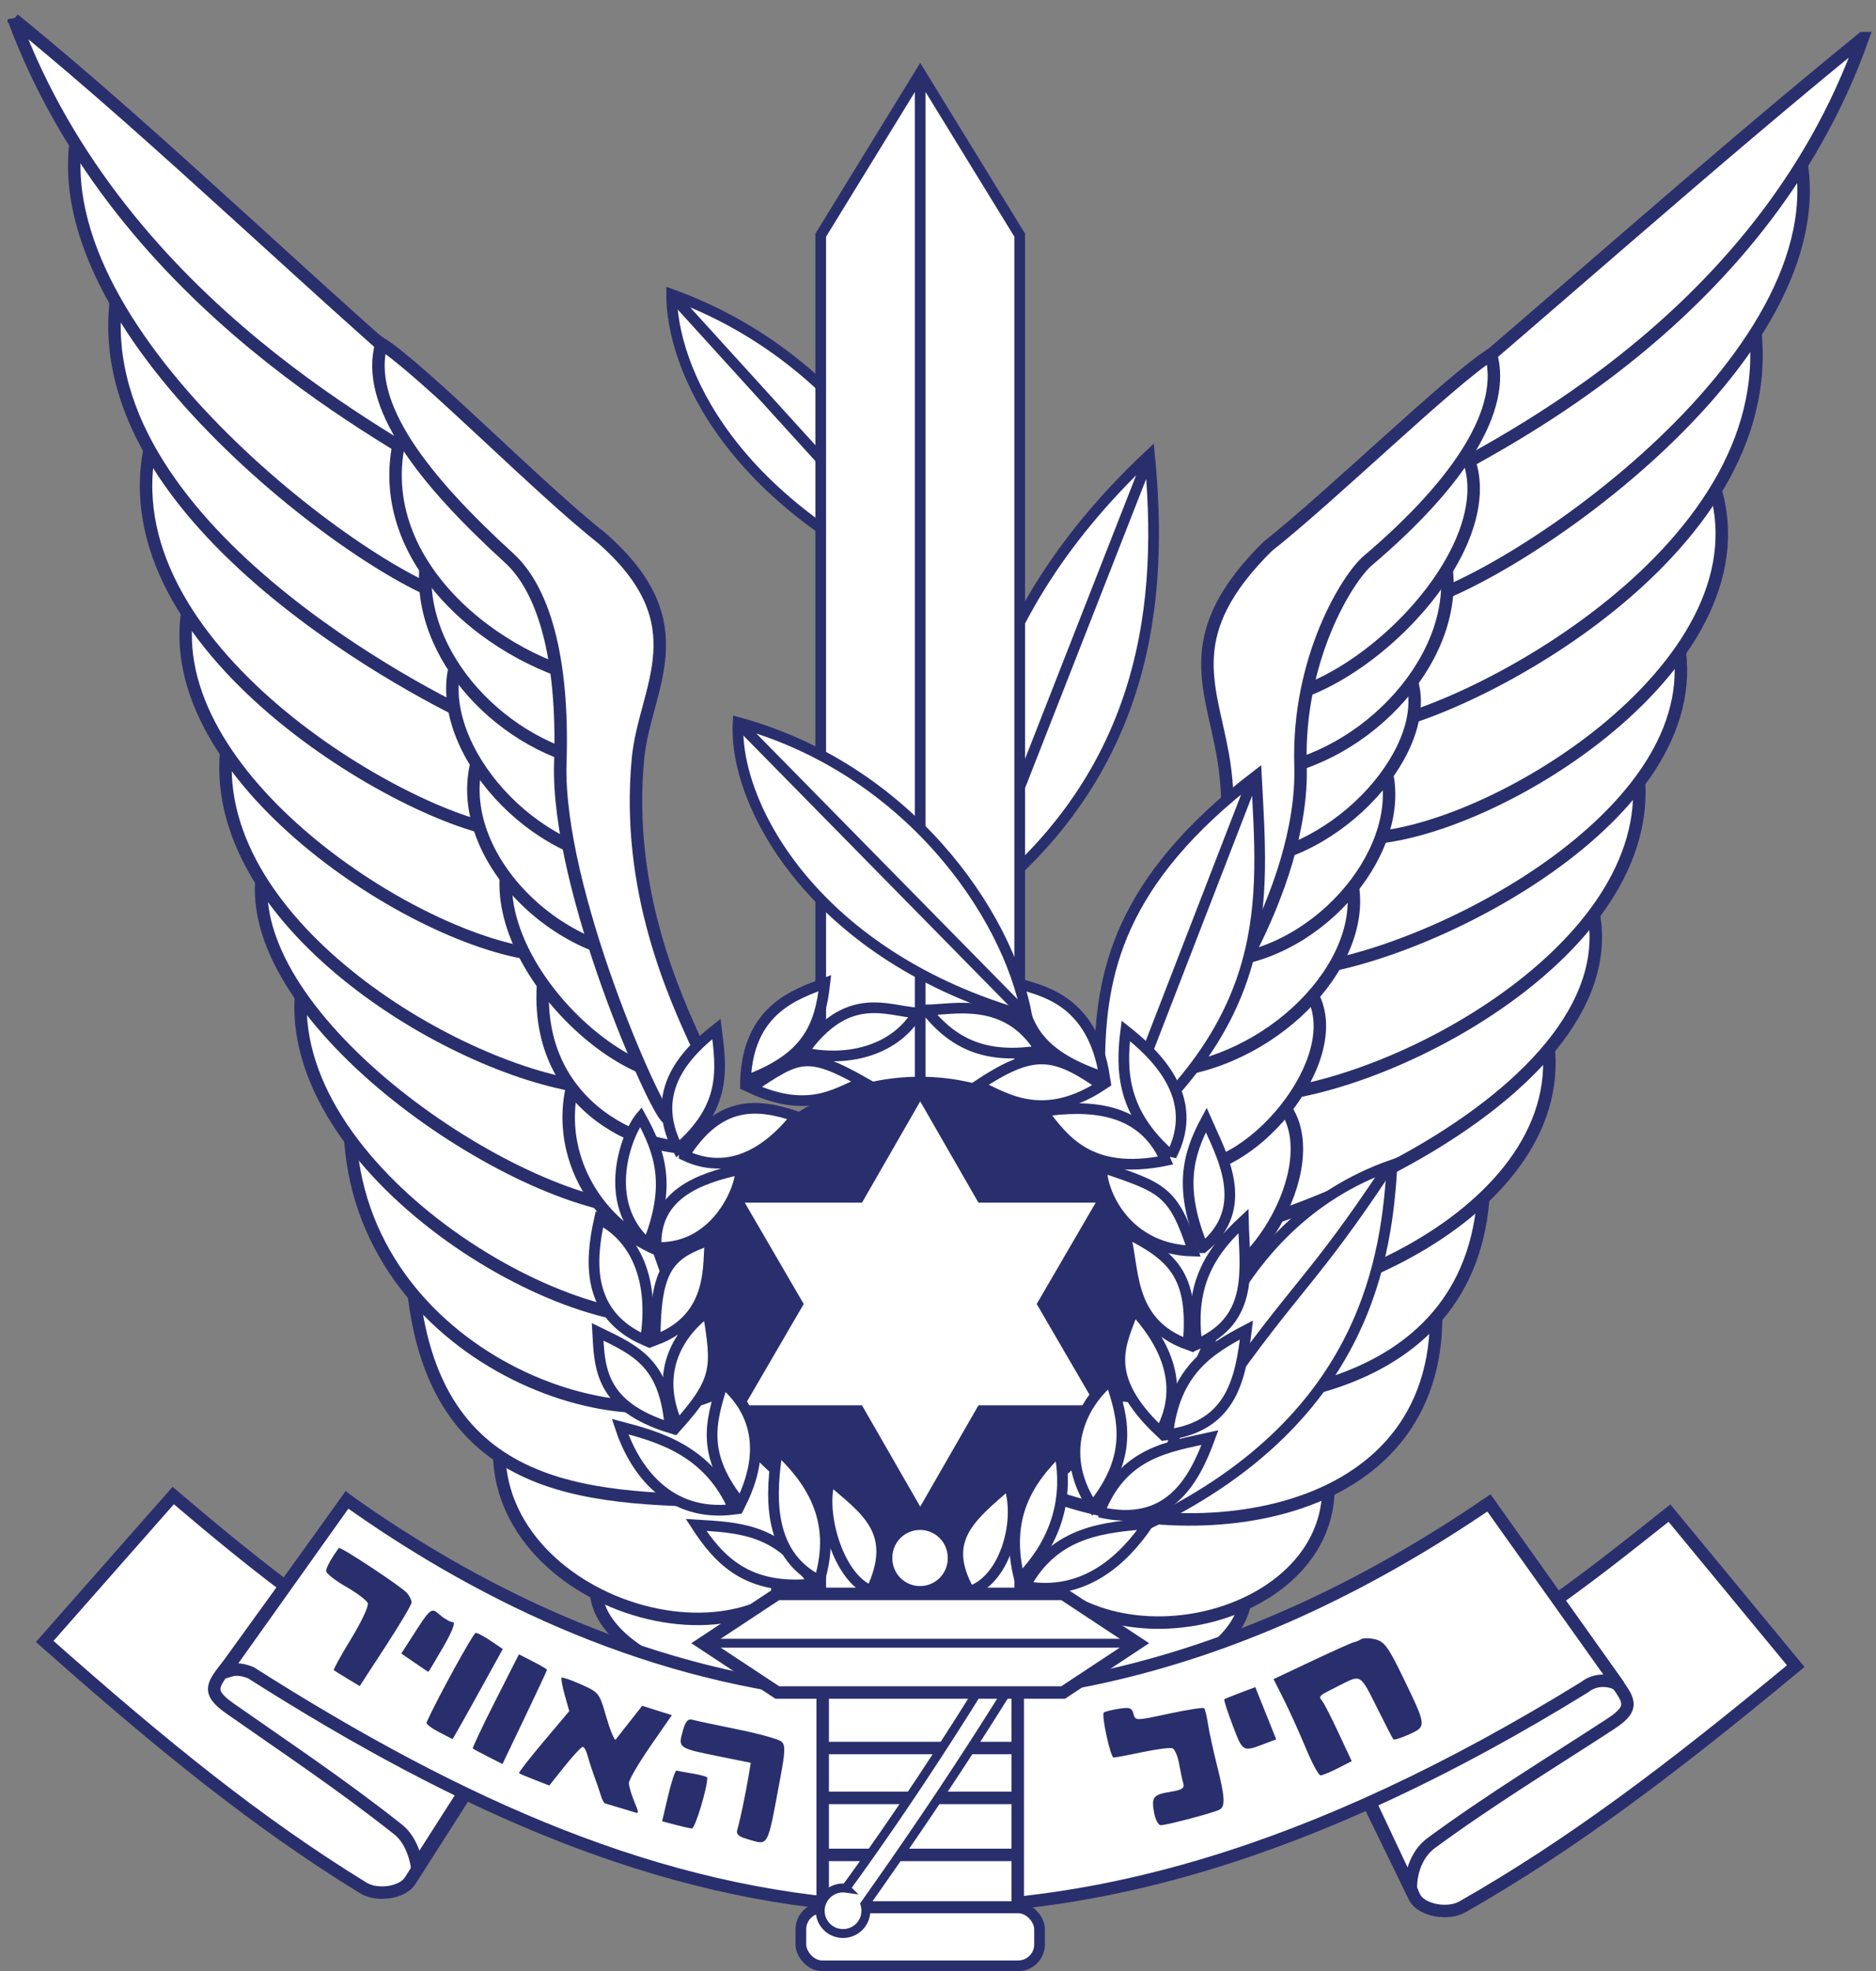
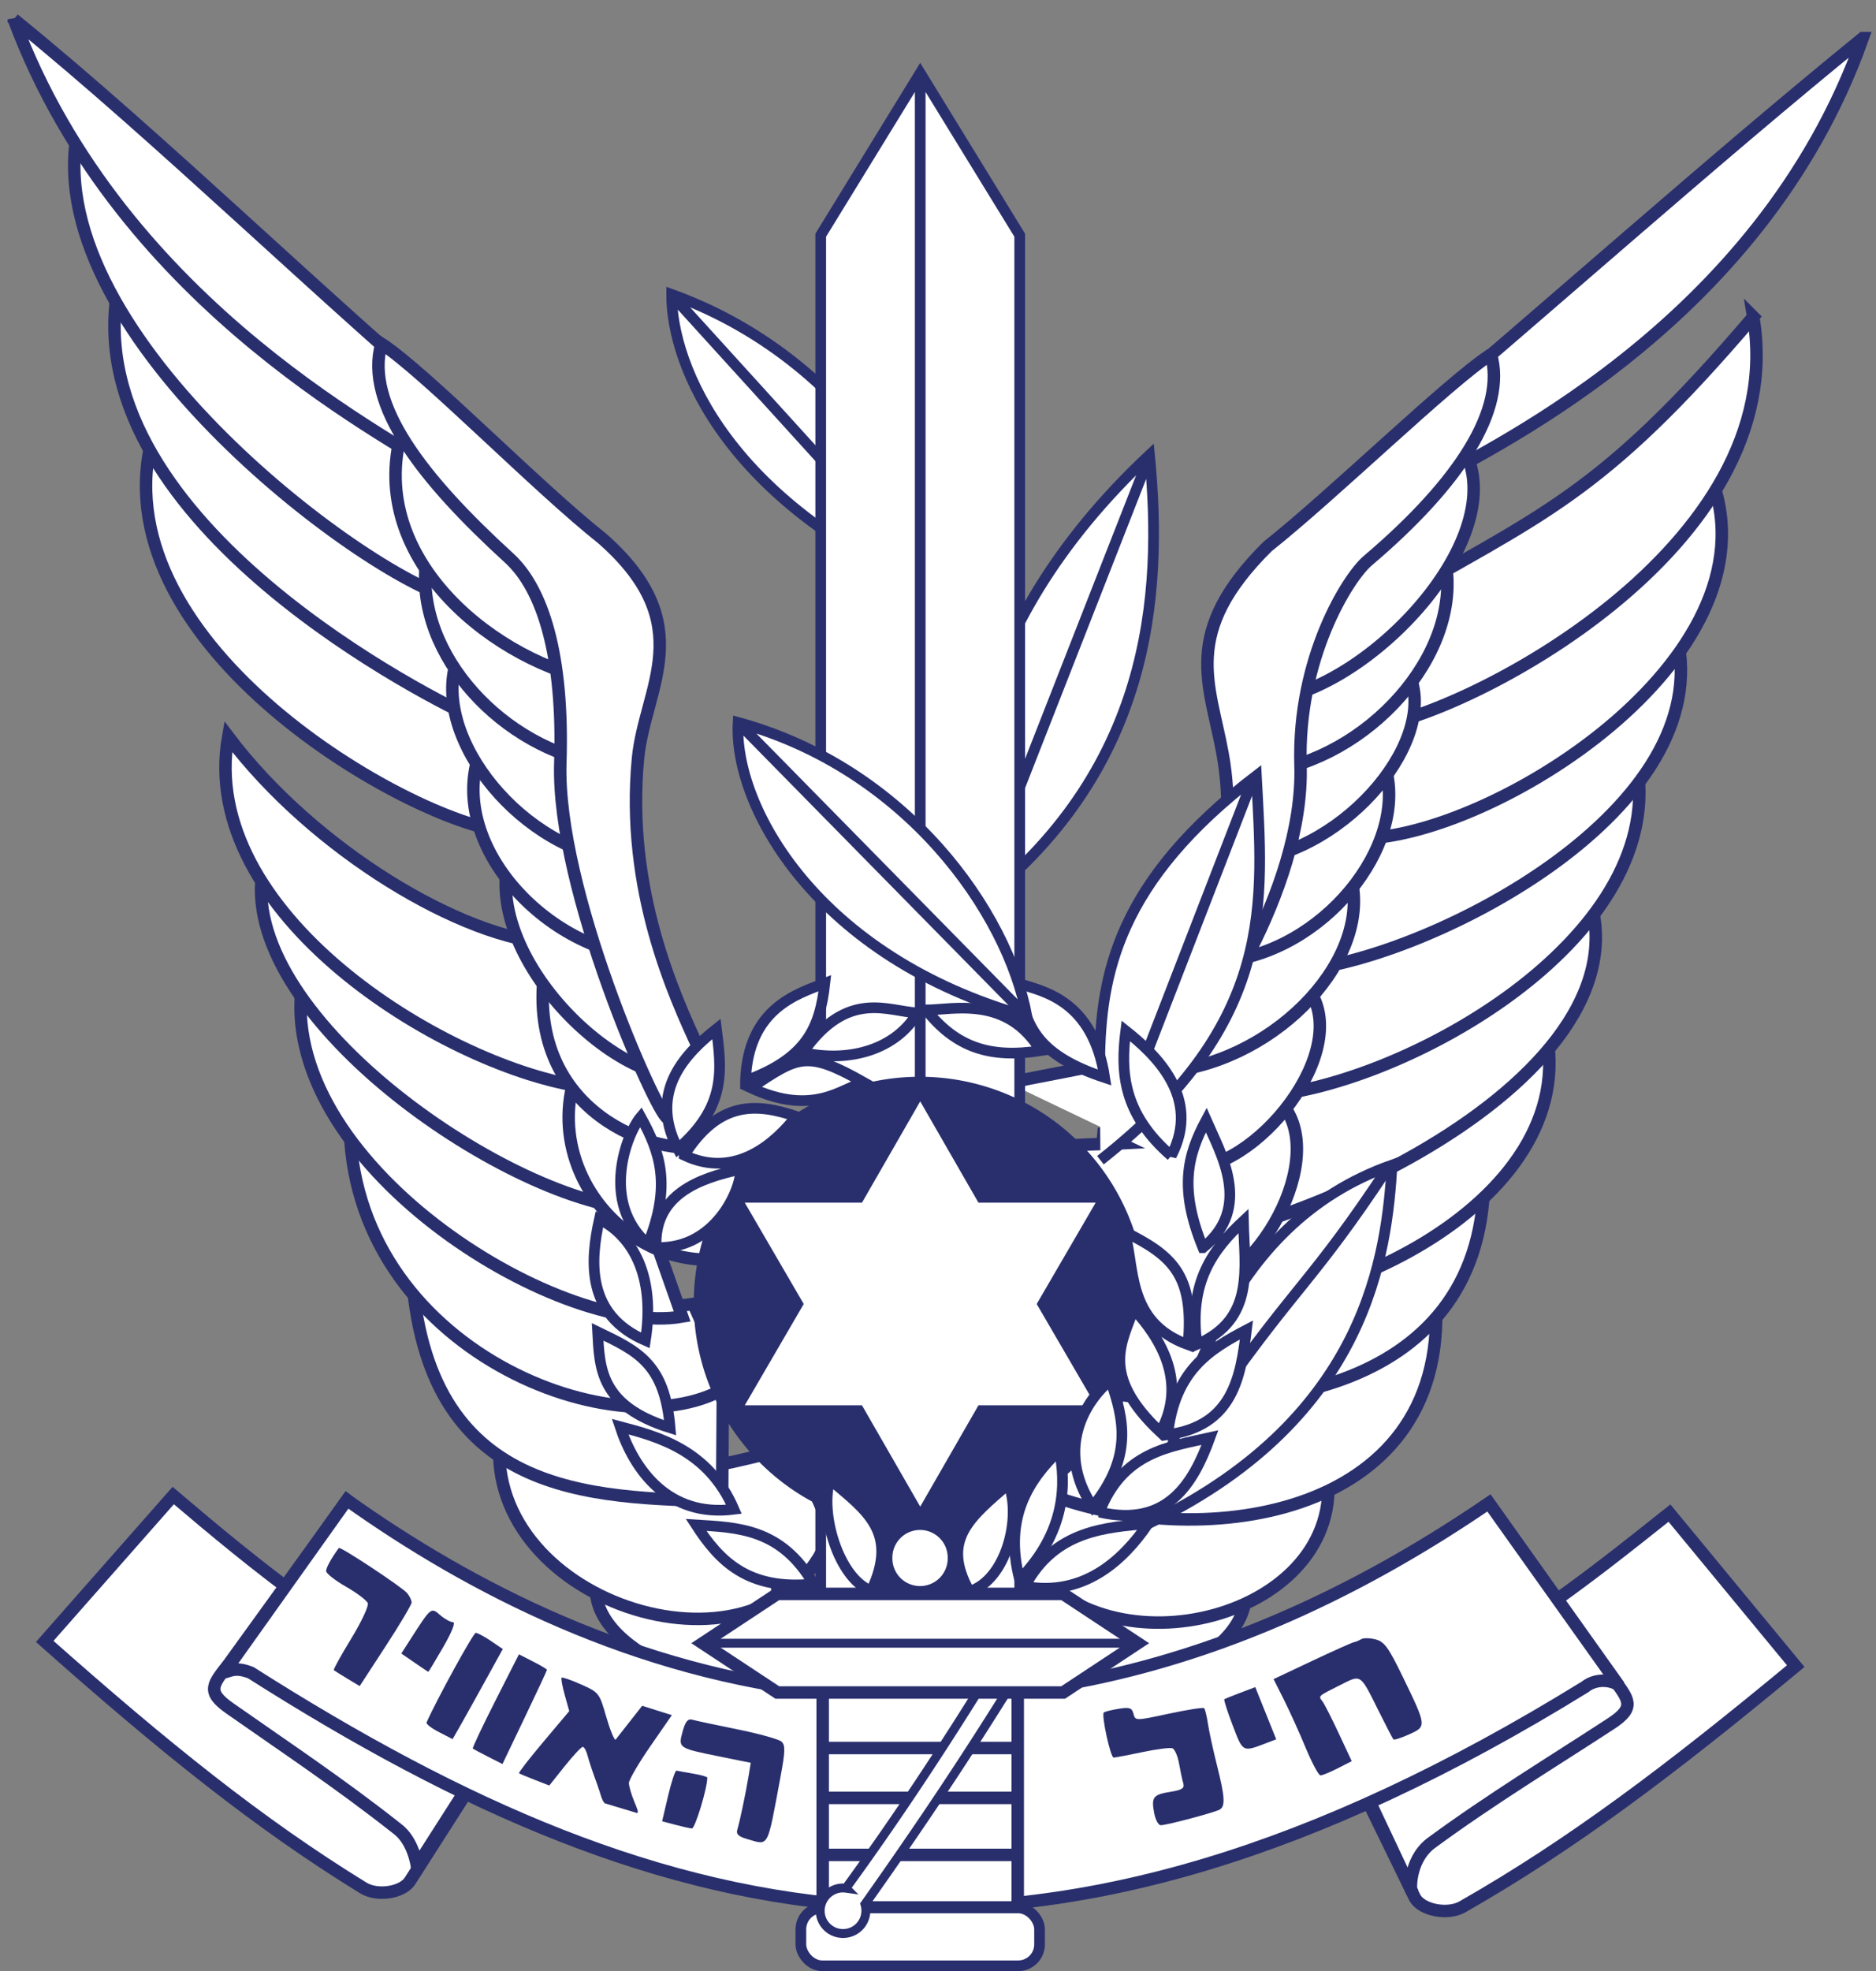
<svg xmlns="http://www.w3.org/2000/svg" width="526.625" height="553.226">
  <rect width="100%" height="100%" fill="#808080" stroke="none" />
  <g style="fill:#fff;stroke:#292f6d;stroke-opacity:1">
    <g style="fill:#fff;stroke:#292f6d;stroke-opacity:1">
      <path d="M714.38 1330.848c20.564 11.071 35.058 4.756 43.853 3.58l11.371 24.397c-18.742 7.46-59.143-8.303-55.225-27.977z" style="fill:#fff;stroke:#292f6d;stroke-width:3.5;stroke-linecap:butt;stroke-linejoin:miter;stroke-miterlimit:4;stroke-opacity:1;stroke-dasharray:none" transform="translate(-546.813 -887.469)" />
      <path d="M686.979 1293.323c30.148 15.281 62.125 5.236 82.92.221l10.312 23.336c-15.62 45.956-95.129 22.694-93.232-23.557z" style="fill:#fff;stroke:#292f6d;stroke-width:3.5;stroke-linecap:butt;stroke-linejoin:miter;stroke-miterlimit:4;stroke-opacity:1;stroke-dasharray:none" transform="translate(-546.813 -887.469)" />
      <path d="M662.36 1243.732c22.888 31.047 66.915 40.678 87.38 32.553l-.218 32.514c-37.142-1.067-83.319-.99-87.162-65.067z" style="fill:#fff;stroke:#292f6d;stroke-width:3.5;stroke-linecap:butt;stroke-linejoin:miter;stroke-miterlimit:4;stroke-opacity:1;stroke-dasharray:none" transform="translate(-546.813 -887.469)" />
      <path d="M644.98 1201.655c14.847 21.64 63.435 56.94 96.443 51.781l10.288 22.779c-29.897 19.846-106.93-9.571-106.73-74.56z" style="fill:#fff;stroke:#292f6d;stroke-width:3.5;stroke-linecap:butt;stroke-linejoin:miter;stroke-miterlimit:4;stroke-opacity:1;stroke-dasharray:none" transform="translate(-546.813 -887.469)" />
      <path d="M631.766 1162.623c12.828 22.23 62.741 61.513 94.257 59.453l12.292 34.893c-35.068 6.116-114.772-43.755-106.55-94.346z" style="fill:#fff;stroke:#292f6d;stroke-width:3.5;stroke-linecap:butt;stroke-linejoin:miter;stroke-miterlimit:4;stroke-opacity:1;stroke-dasharray:none" transform="translate(-546.813 -887.469)" />
      <path d="M621.106 1129.183c15.209 26.477 63.226 57.651 92.584 59.904l9.62 37.53c-38.46-4.537-112.717-57.204-102.204-97.434z" style="fill:#fff;stroke:#292f6d;stroke-width:3.5;stroke-linecap:butt;stroke-linejoin:miter;stroke-miterlimit:4;stroke-opacity:1;stroke-dasharray:none" transform="translate(-546.813 -887.469)" />
      <path d="M610.867 1094.188c24.062 31.916 66.022 56.867 91.055 58.02l7.16 40.06c-38.656-6.294-106.942-48.704-98.215-98.08z" style="fill:#fff;stroke:#292f6d;stroke-width:3.5;stroke-linecap:butt;stroke-linejoin:miter;stroke-miterlimit:4;stroke-opacity:1;stroke-dasharray:none" transform="translate(-546.813 -887.469)" />
-       <path d="M599.988 1056.106c40.024 43.473 70.755 58.113 93.05 61.634l3.926 37.56c-36.002-4.563-107.63-52.202-96.976-99.194z" style="fill:#fff;stroke:#292f6d;stroke-width:3.5;stroke-linecap:butt;stroke-linejoin:miter;stroke-miterlimit:4;stroke-opacity:1;stroke-dasharray:none" transform="translate(-546.813 -887.469)" />
      <path d="M589.828 1009.302c34.348 49.234 77.044 68.08 95.673 77.03l1.48 34.328c-28.83-4.593-113.227-53.97-97.153-111.358z" style="fill:#fff;stroke:#292f6d;stroke-width:3.5;stroke-linecap:butt;stroke-linejoin:miter;stroke-miterlimit:4;stroke-opacity:1;stroke-dasharray:none" transform="translate(-546.813 -887.469)" />
      <path d="M579.647 969.665c43.168 50.688 57.333 59.765 103.185 86.378l-2.474 33.167c-11.148-4.937-110.698-54.36-100.71-119.545z" style="fill:#fff;stroke:#292f6d;stroke-width:3.5;stroke-linecap:butt;stroke-linejoin:miter;stroke-miterlimit:4;stroke-opacity:1;stroke-dasharray:none" transform="translate(-546.813 -887.469)" />
      <path d="M568.415 925.08c39.249 49.461 69.711 69.35 110.771 95.61l-3.896 35.123c-23.489-4.7-116.996-73.427-106.875-130.733zM896.17 1332.47c-20.566 11.07-35.06 4.755-43.854 3.58l-11.372 24.396c18.742 7.46 59.144-8.303 55.225-27.976z" style="fill:#fff;stroke:#292f6d;stroke-width:3.5;stroke-linecap:butt;stroke-linejoin:miter;stroke-miterlimit:4;stroke-opacity:1;stroke-dasharray:none" transform="translate(-546.813 -887.469)" />
      <path d="M919.419 1300.627c-30.149 15.281-62.126 5.236-82.921.221l-1.811 24.086c23.035 33.857 90.028 16.376 84.732-24.307z" style="fill:#fff;stroke:#292f6d;stroke-width:3.5;stroke-linecap:butt;stroke-linejoin:miter;stroke-miterlimit:4;stroke-opacity:1;stroke-dasharray:none" transform="translate(-546.813 -887.469)" />
      <path d="M949.86 1252.64c-21.451 28.526-73.277 27.969-99.397 20.909l-10.4 32.899c41.85 16.604 113.169 8.28 109.796-53.808z" style="fill:#fff;stroke:#292f6d;stroke-width:3.5;stroke-linecap:butt;stroke-linejoin:miter;stroke-miterlimit:4;stroke-opacity:1;stroke-dasharray:none" transform="translate(-546.813 -887.469)" />
      <path d="M963.417 1218.959c-20.51 20.695-67.014 35.134-93.692 31.031l-17.22 27.264c43.133 9.542 109.939 2.648 110.912-58.295z" style="fill:#fff;stroke:#292f6d;stroke-width:3.5;stroke-linecap:butt;stroke-linejoin:miter;stroke-miterlimit:4;stroke-opacity:1;stroke-dasharray:none" transform="translate(-546.813 -887.469)" />
      <path d="M872.333 1253.773c41.607 7.179 119.702-27.58 108.299-77.846-19.243 21.098-69.366 49.403-96.008 48.203" style="fill:#fff;stroke:#292f6d;stroke-width:3.5;stroke-linecap:butt;stroke-linejoin:miter;stroke-miterlimit:4;stroke-opacity:1;stroke-dasharray:none" transform="translate(-546.813 -887.469)" />
      <path d="M993.291 1140.237c-22.556 28.518-111.863 64.398-136.717 65.4l-3.22 32.434c41.076 4.596 155.755-43.667 139.937-97.834z" style="fill:#fff;stroke:#292f6d;stroke-width:3.5;stroke-linecap:butt;stroke-linejoin:miter;stroke-miterlimit:4;stroke-opacity:1;stroke-dasharray:none" transform="translate(-546.813 -887.469)" />
      <path d="M1006.503 1103.083c-27.982 30.936-70.082 50.482-93.619 52.01l-10.342 39.883c38.825-3.427 111.192-43.432 103.961-91.893z" style="fill:#fff;stroke:#292f6d;stroke-width:3.5;stroke-linecap:butt;stroke-linejoin:miter;stroke-miterlimit:4;stroke-opacity:1;stroke-dasharray:none" transform="translate(-546.813 -887.469)" />
      <path d="M1017.535 1065.91c-40.024 43.473-72.002 50.31-94.298 53.83l-8.874 39.682c36.008-4.55 114.702-44.768 103.172-93.512z" style="fill:#fff;stroke:#292f6d;stroke-width:3.5;stroke-linecap:butt;stroke-linejoin:miter;stroke-miterlimit:4;stroke-opacity:1;stroke-dasharray:none" transform="translate(-546.813 -887.469)" />
      <path d="M1027.387 1022.03c-42.665 51.327-77.954 59.661-99.561 66.07l.994 34.682c36.384-.23 117.274-50.162 98.567-100.751z" style="fill:#fff;stroke:#292f6d;stroke-width:3.5;stroke-linecap:butt;stroke-linejoin:miter;stroke-miterlimit:4;stroke-opacity:1;stroke-dasharray:none" transform="translate(-546.813 -887.469)" />
      <path d="M1038.982 976.383c-43.167 50.689-59.1 55.169-104.952 81.782l-1.415 33.167c25.24-3.213 117.407-49.826 106.367-114.95z" style="fill:#fff;stroke:#292f6d;stroke-width:3.5;stroke-linecap:butt;stroke-linejoin:miter;stroke-miterlimit:4;stroke-opacity:1;stroke-dasharray:none" transform="translate(-546.813 -887.469)" />
-       <path d="M1051.982 930.383c-35.857 49.122-67.003 65.934-113.952 92.782l2.835 34.417c26.58-4.185 123.794-69.467 111.117-127.2z" style="fill:#fff;stroke:#292f6d;stroke-width:3.5;stroke-linecap:butt;stroke-linejoin:miter;stroke-miterlimit:4;stroke-opacity:1;stroke-dasharray:none" transform="translate(-546.813 -887.469)" />
      <path d="M1069.71 898.183c-42.245 34.319-87.872 75.218-132.067 112.46l8.486 13.435c15.31-9.13 94.664-44.217 123.582-125.895zM550.687 892.88c42.246 34.318 86.105 77.693 130.3 114.934l-8.486 13.435c-12.143-9.13-91.503-46.692-121.814-128.37z" style="fill:#fff;stroke:#292f6d;stroke-width:3.5;stroke-linecap:butt;stroke-linejoin:miter;stroke-miterlimit:4;stroke-opacity:1;stroke-dasharray:none" transform="translate(-546.813 -887.469)" />
    </g>
    <g style="fill:#fff;stroke:#292f6d;stroke-opacity:1">
      <path d="M-177.288 1250.852c19.806-5.475 38.33-43.04 19.838-55.34-7.85 18.338-52.74 12.192-62.993 15.863" style="fill:#fff;stroke:#292f6d;stroke-width:3.5;stroke-linecap:butt;stroke-linejoin:miter;stroke-miterlimit:4;stroke-opacity:1;stroke-dasharray:none" transform="translate(513.887 -888.762)" />
      <path d="M-181.105 1216.474c18.987 1.919 48.235-33.588 33.904-50.959-14.321 16.79-74.821 24.573-83.397 27.266" style="fill:#fff;stroke:#292f6d;stroke-width:3.5;stroke-linecap:butt;stroke-linejoin:miter;stroke-miterlimit:4;stroke-opacity:1;stroke-dasharray:none" transform="translate(513.887 -888.762)" />
      <path d="M-134.875 1134.225c-14.32 16.79-29.705 18.302-38.28 20.995l-12.159 34.171c30.374-3.464 57.219-32.217 50.44-55.166z" style="fill:#fff;stroke:#292f6d;stroke-width:3.5;stroke-linecap:butt;stroke-linejoin:miter;stroke-miterlimit:4;stroke-opacity:1;stroke-dasharray:none" transform="translate(513.887 -888.762)" />
      <path d="M-125.899 1101.512c-12.403 18.252-25.01 22.145-33.24 25.758l-9.188 30.996c27.86-3.945 51.447-34.667 42.428-56.754z" style="fill:#fff;stroke:#292f6d;stroke-width:3.5;stroke-linecap:butt;stroke-linejoin:miter;stroke-miterlimit:4;stroke-opacity:1;stroke-dasharray:none" transform="translate(513.887 -888.762)" />
      <path d="M-119.899 1075.262c-12.403 18.252-25.01 22.395-33.24 26.008l-8.188 28.746c28.293-4.593 53.605-37.403 41.428-54.754z" style="fill:#fff;stroke:#292f6d;stroke-width:3.5;stroke-linecap:butt;stroke-linejoin:miter;stroke-miterlimit:4;stroke-opacity:1;stroke-dasharray:none" transform="translate(513.887 -888.762)" />
      <path d="M-108.649 1044.012c-13.35 21.565-33.577 34.255-41.49 36.758l-6.188 24.246c28.74-5.254 54.38-35.005 47.678-61.004z" style="fill:#fff;stroke:#292f6d;stroke-width:3.5;stroke-linecap:butt;stroke-linejoin:miter;stroke-miterlimit:4;stroke-opacity:1;stroke-dasharray:none" transform="translate(513.887 -888.762)" />
      <path d="M-104.399 1012.512c-13.35 21.565-30.077 32.505-37.99 35.008l-12.438 37.246c29.003-5.685 67.479-48.854 50.428-72.254z" style="fill:#fff;stroke:#292f6d;stroke-width:3.5;stroke-linecap:butt;stroke-linejoin:miter;stroke-miterlimit:4;stroke-opacity:1;stroke-dasharray:none" transform="translate(513.887 -888.762)" />
      <path d="M-95.338 988.224c-11.894 7.658-44.435 39.44-62.739 53.923-24.39 24.189-16.192 38.414-12.619 58.074 4.794 26.37-3.532 50.752-15.81 77.236l6.585 4.09c3.026-1.421 32.197-42.389 31.109-77.978-.92-30.083 13.327-52.735 18.87-57.44 26.163-22.208 38.896-42.654 34.604-57.905zM-352.278 1190.208c12.274 18.339 49.554 26.91 57.759 30.58l7.32 9.232c-32.798 31.685-76.94-3.868-65.08-39.812z" style="fill:#fff;stroke:#292f6d;stroke-width:3.5;stroke-linecap:butt;stroke-linejoin:miter;stroke-miterlimit:4;stroke-opacity:1;stroke-dasharray:none" transform="translate(513.887 -888.762)" />
      <path d="M-360.583 1158.09c10.795 23.483 32.655 29.34 37.333 27.617l6.785 24.936c-16.365 2.351-51.376-11.986-44.118-52.552z" style="fill:#fff;stroke:#292f6d;stroke-width:3.5;stroke-linecap:butt;stroke-linejoin:miter;stroke-miterlimit:4;stroke-opacity:1;stroke-dasharray:none" transform="translate(513.887 -888.762)" />
      <path d="M-370.313 1127.164c11.491 22.165 29.457 33.11 39.871 32.308l13.926 30.283c-20.252 8.586-64.424-32.845-53.797-62.59z" style="fill:#fff;stroke:#292f6d;stroke-width:3.5;stroke-linecap:butt;stroke-linejoin:miter;stroke-miterlimit:4;stroke-opacity:1;stroke-dasharray:none" transform="translate(513.887 -888.762)" />
      <path d="M-378.173 1097.446c6.905 21 32.081 26.741 40.311 30.354l7.42 29.758c-30.27-.871-59.989-33.595-47.73-60.112z" style="fill:#fff;stroke:#292f6d;stroke-width:3.5;stroke-linecap:butt;stroke-linejoin:miter;stroke-miterlimit:4;stroke-opacity:1;stroke-dasharray:none" transform="translate(513.887 -888.762)" />
      <path d="M-384.88 1072.08c12.403 18.252 30.49 23.81 38.72 27.422l4.83 30.514c-28.143-4.378-52.95-36.617-43.55-57.936z" style="fill:#fff;stroke:#292f6d;stroke-width:3.5;stroke-linecap:butt;stroke-linejoin:miter;stroke-miterlimit:4;stroke-opacity:1;stroke-dasharray:none" transform="translate(513.887 -888.762)" />
      <path d="M-393.478 1042.244c10.98 22.355 38.788 32.754 48.56 34.637l-4.948 25.306c-27.615-7.006-49.849-34.669-43.612-59.943z" style="fill:#fff;stroke:#292f6d;stroke-width:3.5;stroke-linecap:butt;stroke-linejoin:miter;stroke-miterlimit:4;stroke-opacity:1;stroke-dasharray:none" transform="translate(513.887 -888.762)" />
      <path d="M-400.026 1006.501c13.35 21.566 31.845 38.516 39.757 41.019l12.085 31.942c-28.786-6.336-65.131-36.143-51.842-72.96z" style="fill:#fff;stroke:#292f6d;stroke-width:3.5;stroke-linecap:butt;stroke-linejoin:miter;stroke-miterlimit:4;stroke-opacity:1;stroke-dasharray:none" transform="translate(513.887 -888.762)" />
      <path d="M-406.82 985.224c11.894 7.658 43.685 40.19 61.99 54.673 27.533 24.189 11.942 41.78 10.04 61.738-3.497 36.69 10.016 66.28 17.321 81.99 2.164 4.654 1.185 25.809-9.167 18.835-3.026-1.422-31.116-64.054-29.96-99.64.976-30.005-4.892-48.792-14.37-57.442-24.294-22.17-40.646-43.152-35.853-60.154z" style="fill:#fff;stroke:#292f6d;stroke-width:3.5;stroke-linecap:butt;stroke-linejoin:miter;stroke-miterlimit:4;stroke-opacity:1;stroke-dasharray:none" transform="translate(513.887 -888.762)" />
    </g>
  </g>
  <g style="fill:#fff;stroke:#292f6d;stroke-opacity:1">
    <path d="M416.265 1471.543c-24.362 19.326-45.691 36.691-93.933 61.865l22.522 46.202c2.028 3.4 9.165 4.789 13.314 2.424 30.477-17.37 58.246-38.266 93.543-67.546zM-3.75 1466.612c23.233 19.716 47.167 39.494 93.593 65.703l-27.137 42.471c-2.095 3.267-9.127 4.4-13.114 1.95-29.282-17.995-55.8-39.359-89.42-69.177z" style="fill:#fff;stroke:#292f6d;stroke-width:3.5;stroke-linecap:butt;stroke-linejoin:miter;stroke-miterlimit:4;stroke-opacity:1;stroke-dasharray:none" transform="translate(52.379 -1046.884)" />
    <path d="M45.084 1467.891c15.375 11.934-4.92 18.437 55.464 46.562l-35.888 56.154s-.902-7.12-5.612-10.538c-16.161-12.758-31.438-22.863-46.984-33.777-6.742-4.733-4.599-6.73-.228-12.396zM365.672 1468.82c-16.085 11.655 11.13 19.11-51.418 45.77l29.62 62.882c-.276.897-1.084-8.127 5.273-13.154 16.915-12.469 34.518-23.1 50.743-33.71 7.037-4.6 4.916-6.708.646-12.63z" style="fill:#fff;stroke:#292f6d;stroke-width:3.5;stroke-linecap:butt;stroke-linejoin:miter;stroke-miterlimit:4;stroke-opacity:1;stroke-dasharray:none" transform="translate(52.379 -1046.884)" />
    <path d="M45 1467.862c69.975 49.807 183.922 94.225 320.574.826l36.564 51.378c-.858-1.186-5.835-2.751-9.638.296-152.82 94.22-255.848 71.372-374.47-4.031-4.3-1.696-5.795-.484-7.454-.088z" style="fill:#fff;stroke:#292f6d;stroke-width:3.5;stroke-linecap:butt;stroke-linejoin:miter;stroke-miterlimit:4;stroke-opacity:1;stroke-dasharray:none" transform="translate(52.379 -1046.884)" />
  </g>
  <g style="fill:#292f6d;fill-opacity:1">
    <path d="M-1490.032 1673.438c-.84-4.475-.3-5.173 4.592-5.956 3.25-.519 3.98-1.005 3.576-2.38-.28-.952-.813-3.453-1.187-5.56-.374-2.106-1.206-4.031-1.85-4.278-.644-.247-4.441.239-8.44 1.08-3.997.84-7.63 1.529-8.072 1.529-.88 0-3.48-11.918-2.758-12.64.245-.245 2.101-.715 4.126-1.043 3.11-.505 3.762-.29 4.202 1.394.52 1.986.541 1.986 9.939-.03 5.18-1.112 9.634-1.806 9.897-1.543.263.263.748 2.253 1.077 4.42.328 2.168 1.464 7.392 2.525 11.609 2.209 8.788 2.383 11.433.814 12.403-1.285.794-14.795 4.387-16.592 4.413-.662.01-1.494-1.529-1.849-3.418zM-1447.507 1655.123c-1.77-4.263-4.52-10.342-6.113-13.51l-2.897-5.76 10.77-5.082c5.923-2.795 11.219-5.166 11.769-5.268.55-.103 1.489-.492 2.086-.866.597-.374 2.397-.344 4 .066 2.471.632 3.636 2.234 7.668 10.55 6.699 13.815 6.706 13.883 1.799 16.096-2.24 1.01-4.241 1.654-4.446 1.43-.205-.223-2.052-3.781-4.105-7.906-5.313-10.673-4.85-10.36-10.848-7.348-6.319 3.173-6.152 3.02-4.965 4.574.535.7 2.603 4.763 4.595 9.028l3.621 7.754-3.913 1.996c-2.152 1.098-4.338 1.996-4.859 1.996-.52 0-2.394-3.488-4.162-7.75zM-1467.986 1648.85c-1.491-3.9-2.549-7.206-2.351-7.346.197-.14 2.232-.962 4.522-1.828l4.163-1.574 2.94 7.325 2.942 7.324-2.604.994c-6.917 2.64-6.69 2.756-9.612-4.894zM-1604.282 1680.74c-2.464-.71-3.167-1.386-2.764-2.66.655-2.074 2.403-10.41 3.192-15.223l.576-3.515-8.893-1.798c-11.447-2.314-11.509-2.356-10.223-7.014.775-2.808 1.462-3.634 2.726-3.276.93.262 6.64 1.48 12.69 2.705s11.6 2.774 12.335 3.441c1.11 1.01 1.057 2.701-.322 10.093-3.768 20.202-3.135 19.029-9.317 17.247z" style="fill:#292f6d;fill-opacity:1" transform="translate(1814.027 -1164.605)" />
    <path d="m-1624.569 1676.708-3.59-.959 1.69-7.188c.928-3.954 1.988-7.114 2.354-7.024.366.091 2.46.468 4.651.838 2.192.37 3.986.883 3.986 1.138 0 3-3.443 14.335-4.33 14.256-.644-.057-2.786-.534-4.76-1.061zM-1644.276 1670.706c-.92-.95-1.197-2.877-2.132-5.375-1.106-2.957-2.299-6.52-2.65-7.918-.35-1.397-.97-2.54-1.379-2.54-.408 0-2.689 2.44-5.068 5.42l-4.326 5.422-4.074-1.584c-2.24-.87-4.232-1.707-4.426-1.858-.195-.15 2.899-4.136 6.874-8.857l7.228-8.583-1.263-4.509c-.694-2.48-1.087-4.671-.874-4.87.213-.198 2.678.657 5.477 1.902 4.956 2.202 5.14 2.436 6.988 8.89 1.044 3.644 2.241 6.627 2.66 6.627l7.485-9.532 8.33 2.627-6.027 8.71c-3.314 4.79-6.025 9.439-6.025 10.33s.681 3.25 1.513 5.242c.802 1.919 1.232 2.911.806 3.197zM-1676.978 1657.654c-2.2-1.118-4.146-2.16-4.325-2.315-.178-.155 2.661-6.169 6.31-13.364l6.636-13.081 3.94 2.01c2.166 1.105 3.939 2.158 3.939 2.34 0 .181-2.813 6.205-6.25 13.386l-6.25 13.056-4-2.032zM-1690.792 1650.728c-2.098-1.083-3.673-2.292-3.5-2.687 2.695-6.153 13.127-25.168 13.808-25.168.504 0 2.421 1.02 4.26 2.268l3.342 2.268-5.23 9.482c-2.876 5.215-6.048 10.905-7.048 12.644l-1.818 3.162-3.814-1.97zM-1716.518 1635.724c-1.903-1.145-3.612-2.22-3.798-2.388-.186-.168 2.008-4.145 4.875-8.837 2.868-4.692 4.967-9.174 4.665-9.961-.302-.787-3.059-2.867-6.126-4.622-3.067-1.754-5.576-3.732-5.576-4.394 0-.964 1.425-3.545 3.572-6.47.379-.516 17.808 11.004 19.178 12.677.687.84 1.25 2.015 1.25 2.612 0 .598-3.28 6.122-7.29 12.276l-7.29 11.19-3.46-2.083zM-1697.676 1631.212l-3.697-2.54 2.664-4.15c5.722-8.914 5.67-8.871 8.259-6.625 1.253 1.087 2.861 1.976 3.574 1.976.801 0-.246 2.675-2.74 7-2.219 3.85-4.109 6.973-4.198 6.94-.09-.033-1.828-1.204-3.862-2.601z" style="fill:#292f6d;fill-opacity:1" transform="translate(1814.027 -1164.605)" />
  </g>
  <g style="fill:#fff;stroke:#292f6d;stroke-width:3;stroke-miterlimit:4;stroke-opacity:1;stroke-dasharray:none">
    <path d="M155.011 1093.727c46.285 16.722 71.631 57.588 77.489 84.885-61.559-25.21-77.551-64.802-77.489-84.885zM155.356 1094.245l76.769 84.492" style="fill:#fff;stroke:#292f6d;stroke-width:3;stroke-linecap:butt;stroke-linejoin:miter;stroke-miterlimit:4;stroke-opacity:1;stroke-dasharray:none" transform="translate(33.527 -1011.105)" />
  </g>
  <g style="fill:#fff;stroke:#292f6d;stroke-width:3;stroke-miterlimit:4;stroke-opacity:1;stroke-dasharray:none">
    <path d="M155.011 1093.727c67.341 28.046 86.248 75.01 91.003 101.713-60.151-18.135-80.754-63.342-91.003-101.713zM155.356 1094.245l90.664 100.91" style="fill:#fff;stroke:#292f6d;stroke-width:3;stroke-linecap:butt;stroke-linejoin:miter;stroke-miterlimit:4;stroke-opacity:1;stroke-dasharray:none" transform="scale(-1 1) rotate(20.542 2581.736 -707.382)" />
  </g>
  <g style="fill:#fff;stroke:#292f6d;stroke-width:3;stroke-miterlimit:4;stroke-opacity:1;stroke-dasharray:none">
    <path d="M233.875 1179.432c-60.049-19.106-68.142-51.811-78.864-85.705 46.782 14.181 60.534 36.805 69.421 59.906M156.556 1094.596l60.329 67.693" style="fill:#fff;stroke:#292f6d;stroke-width:3;stroke-linecap:butt;stroke-linejoin:miter;stroke-miterlimit:4;stroke-opacity:1;stroke-dasharray:none" transform="scale(-1 1) rotate(20.542 2318.398 -745.161)" />
  </g>
  <g style="fill:#fff;stroke:#292f6d;stroke-width:3;stroke-miterlimit:4;stroke-opacity:1;stroke-dasharray:none">
    <path d="M155.011 1093.727c49.716 8.946 69.492 57.3 82.15 88.023-64.332-19.582-76.747-63.926-82.15-88.023z" style="fill:#fff;stroke:#292f6d;stroke-width:3;stroke-linecap:butt;stroke-linejoin:miter;stroke-miterlimit:4;stroke-opacity:1;stroke-dasharray:none" transform="scale(-1 1) rotate(9.179 4658.05 -2689.228)" />
    <path d="M156.556 1094.596c25.533 27.697 30.586 28.258 56.955 55.352" style="fill:#fff;stroke:#292f6d;stroke-width:3;stroke-linecap:butt;stroke-linejoin:miter;stroke-miterlimit:4;stroke-opacity:1;stroke-dasharray:none" transform="scale(-1 1) rotate(9.179 4658.05 -2689.228)" />
  </g>
  <g style="fill:#fff;stroke:#292f6d;stroke-width:3;stroke-miterlimit:4;stroke-opacity:1;stroke-dasharray:none">
    <path d="M-446.844 1394.607V999.844l27.928-45.5 27.929 45.5v394.763h-55.857zM-418.916 1394.607V954.344" style="fill:#fff;stroke:#292f6d;stroke-width:3;stroke-linecap:butt;stroke-linejoin:miter;stroke-miterlimit:4;stroke-opacity:1;stroke-dasharray:none" transform="translate(677.236 -933.836)" />
  </g>
  <g transform="translate(188.14 -969.836)" style="stroke:#292f6d;stroke-opacity:1">
    <path style="fill:#fff;stroke:#292f6d;stroke-width:3.5;stroke-linecap:round;stroke-miterlimit:4;stroke-opacity:1;stroke-dasharray:none;stroke-dashoffset:0" d="M42.805 1434.172h54.75v71h-54.75z" />
    <rect width="67" height="16.25" rx="6.004" ry="6.004" x="36.68" y="1505.297" style="fill:#fff;stroke:#292f6d;stroke-width:3;stroke-linecap:round;stroke-miterlimit:4;stroke-opacity:1;stroke-dasharray:none;stroke-dashoffset:0" />
    <path d="M97.555 1460.422h-54.75M97.555 1474.422h-54.75M97.555 1490.422h-54.75" style="fill:none;stroke:#292f6d;stroke-width:3.5;stroke-linecap:butt;stroke-miterlimit:4;stroke-opacity:1;stroke-dashoffset:0" />
  </g>
  <path d="M-337.281 1359.813c-13.018 21.135-26.518 41.64-40.781 61.218a6.402 6.402 0 0 0-.813-.062 6.41 6.41 0 0 0-6.406 6.406c0 3.536 2.87 6.375 6.406 6.375 3.535 0 6.406-2.84 6.406-6.375 0-.638-.076-1.262-.25-1.843 16.703-23.599 28.977-42.175 41.75-62.75l-6.312-2.97z" style="fill:#fff;stroke:#292f6d;stroke-width:2.5;stroke-linecap:butt;stroke-miterlimit:4;stroke-opacity:1;stroke-dasharray:none;stroke-dashoffset:0" transform="translate(615.527 -891.105)" />
  <g style="fill:#fff;stroke:#292f6d;stroke-opacity:1">
    <path d="m-480.536 1531.92-20.968 13.843 20.968 13.844h80.22l20.968-13.844-20.969-13.844h-80.219z" style="fill:#fff;stroke:#292f6d;stroke-width:3.5;stroke-linecap:butt;stroke-linejoin:miter;stroke-miterlimit:4;stroke-opacity:1;stroke-dasharray:none" transform="translate(698.746 -1084.594)" />
    <path d="M-381.346 1545.77h-120.156" style="fill:#fff;stroke:#292f6d;stroke-width:2.5;stroke-linecap:butt;stroke-linejoin:miter;stroke-miterlimit:4;stroke-opacity:1;stroke-dasharray:none" transform="translate(698.746 -1084.594)" />
  </g>
  <path d="M393.96 785.682a115.157 115.157 0 1 1-230.315 0 115.157 115.157 0 1 1 230.314 0z" transform="matrix(.551 0 0 .551 104.583 -67.268)" style="fill:#292f6d;fill-opacity:1;stroke:none" />
  <path d="M-308.457 1190.643h32.9l16.35-28.434 16.35 28.434h32.9l-16.55 28.434 16.55 28.435h-32.9l-16.35 28.434-16.35-28.434h-32.9l16.55-28.435z" style="fill:#fff;fill-opacity:1;stroke:none" transform="translate(517.527 -853.105)" />
  <path style="fill:#292f6d;fill-opacity:1;stroke:none" d="M-514.831 1276.948h30.5v22.757h-30.5z" transform="translate(757.527 -853.105)" />
  <path d="M-469.837 1298.32c16.27 2.976 27.452-7.03 34.659-17.652-11.6 1.165-26.161 1.685-34.659 17.653zM-448.906 1277.481c19.09 4.413 26.359-8.088 31.031-20.904-11.375 2.552-24.515 4.03-31.03 20.904zM-429.733 1255.765c18.455-2.498 20.513-16.444 22.102-29.398-10.327 5.41-20.176 11.412-22.102 29.398zM-421.51 1230.405c16.413-7.08 13.33-21.479 13.026-34.619-8.525 7.948-15.448 17.12-13.026 34.619zM-419.83 1203.274c13.957-11.278 5.027-26.368.904-35.808-5.379 9.988-7.618 19.373-.905 35.808zM-428.733 1177.48c8.61-16.487-4.77-28.713-12.774-35.073-1.463 11.566-.884 23.213 12.774 35.072zM-447.419 1155.527c-3.304-21.733-17.415-24.245-23.818-26.274 1.183 12.53 5.916 20.353 23.818 26.274z" style="fill:#fff;stroke:#292f6d;stroke-width:3;stroke-linecap:butt;stroke-linejoin:miter;stroke-miterlimit:4;stroke-opacity:1;stroke-dasharray:none" transform="translate(757.527 -853.105)" />
  <path d="M-465.379 1147.976c-9.408-15.5-24.393-11.505-32.118-11.413 8.178 10.3 17.65 13.716 32.118 11.413zM-532.171 1148.506c12.61-18.05 24.048-11.447 32.206-11.147-5.878 10.018-18.714 14.138-32.206 11.147zM-529.15 1297.646c-18.444 1.916-26.459-6.511-32.976-16.562 11.645.722 23.9.936 32.976 16.562zM-551.497 1276.69c-18.475 2.364-27.993-11.103-31.972-23.204 10.608 2.808 24.812 6.545 31.972 23.204zM-569.422 1253.82c-19.764-6.167-19.784-16.881-20.334-26.923 11.256 5.41 18.857 8.938 20.334 26.923zM-576.355 1229.308c-16.549-7.148-15.579-22.099-12.902-34.052 9.36 4.764 15.749 15.972 12.902 34.052zM-575.657 1202.3c-13.449-11.736-5.913-31.104-2.008-35.718 5.489 9.935 8.652 19.216 2.008 35.719zM-567.24 1175.535c-8.609-16.486 2.825-27.298 10.83-33.658 1.464 11.566 2.828 21.798-10.83 33.658z" style="fill:#fff;stroke:#292f6d;stroke-width:3;stroke-linecap:butt;stroke-linejoin:miter;stroke-miterlimit:4;stroke-opacity:1;stroke-dasharray:none" transform="translate(757.527 -853.105)" />
  <path d="M-548.253 1156.438c.694-20.13 14.18-24.326 22.273-27.389-1.364 12.425-5.034 21.086-22.273 27.39zM-471.31 1296.386c-4.496-17.435 2.52-27.912 11.138-36.26 1.854 9.025 2.077 22.783-11.138 36.26zM-450.8 1275.97c-10.83-16.4-1.601-30.23 5-35.492 3.737 10.868 6.397 21.371-5 35.492zM-431.793 1255.036c-17.221-16.172-10.607-25.387-7.496-34.58 7.556 8.216 15.193 20.557 7.496 34.58zM-424.018 1230.5c-17.687-6.348-14.816-22.517-17.923-31.739 13.391 6.685 19.76 11.983 17.923 31.738z" style="fill:#fff;stroke:#292f6d;stroke-width:3;stroke-linecap:butt;stroke-linejoin:miter;stroke-miterlimit:4;stroke-opacity:1;stroke-dasharray:none" transform="translate(757.527 -853.105)" />
-   <path d="M-422.587 1204.223c-20.682-.482-26.464-19.31-25.508-23.515 16.715 5.763 19.964 6.303 25.508 23.515zM-430.307 1178.807c-21.52 4.386-28.67-5.986-34.63-13.808 12.337-1.74 27.942-1.697 34.63 13.808zM-448.213 1157.692c-17.876 11.76-29.168 1.995-34.954.136 15.46-10.178 21.145-9.839 34.954-.136zM-527.535 1296.729c5.36-17.383-2.792-28.643-11.73-37.015-1.699 11.48-3.627 29.304 11.73 37.015zM-549.603 1275.141c9.123-18.26 1.097-28.946-4.995-34.068-3.443 11.162-6.232 20.117 4.995 34.068zM-567.27 1253.177c11.575-12.993 10.99-16.444 8.478-32.12-7.648 5.735-15.467 16.495-8.478 32.12zM-573.618 1229.218c17.207-6.428 14.503-22.1 15.52-28.173-11.642 4.01-15.501 7.771-15.52 28.173z" style="fill:#fff;stroke:#292f6d;stroke-width:3;stroke-linecap:butt;stroke-linejoin:miter;stroke-miterlimit:4;stroke-opacity:1;stroke-dasharray:none" transform="translate(757.527 -853.105)" />
  <path d="M-573.333 1203.218c17.711.695 24.47-18.495 23.563-21.924-11.451 2.503-24.308 7.038-23.564 21.924zM-565.473 1177.312c14.659 7.002 25.992-3.883 31.474-10.881-10.964-3.664-21.626-4.669-31.474 10.88zM-546.769 1158.407c17.698 8.227 25.754-.001 31.742-1.517-16.222-9.178-18.42-7.288-31.742 1.517zM-485.386 1299.756c-8.18-14.562.256-20.879 10.945-30.17 3.737 9.325-.574 26.892-10.945 30.17zM-512.945 1299.58c7.852-16.628-1.505-22.61-11.564-31.23-3.042 9.258 2.34 27.79 11.564 31.23z" style="fill:#fff;stroke:#292f6d;stroke-width:3;stroke-linecap:butt;stroke-linejoin:miter;stroke-miterlimit:4;stroke-opacity:1;stroke-dasharray:none" transform="translate(757.527 -853.105)" />
  <path d="M213.281 1322.389a7.867 7.867 0 1 1-15.733 0 7.867 7.867 0 1 1 15.733 0z" transform="translate(17.116 -1115.224) scale(1.174)" style="fill:#fff;stroke:#292f6d;stroke-width:2.5;stroke-linecap:butt;stroke-miterlimit:4;stroke-opacity:1;stroke-dasharray:none;stroke-dashoffset:0" />
  <g style="fill:#fff;stroke:#292f6d;stroke-width:3;stroke-miterlimit:4;stroke-opacity:1;stroke-dasharray:none">
    <path d="M155.674 1093.86c47.139 12.88 75.67 53.168 81.076 82.502-59.145-16.588-82.423-59.092-81.076-82.502zM155.93 1094.157l80.445 81.83" style="fill:#fff;stroke:#292f6d;stroke-width:3;stroke-linecap:butt;stroke-linejoin:miter;stroke-miterlimit:4;stroke-opacity:1;stroke-dasharray:none" transform="translate(51.527 -891.105)" />
  </g>
</svg>